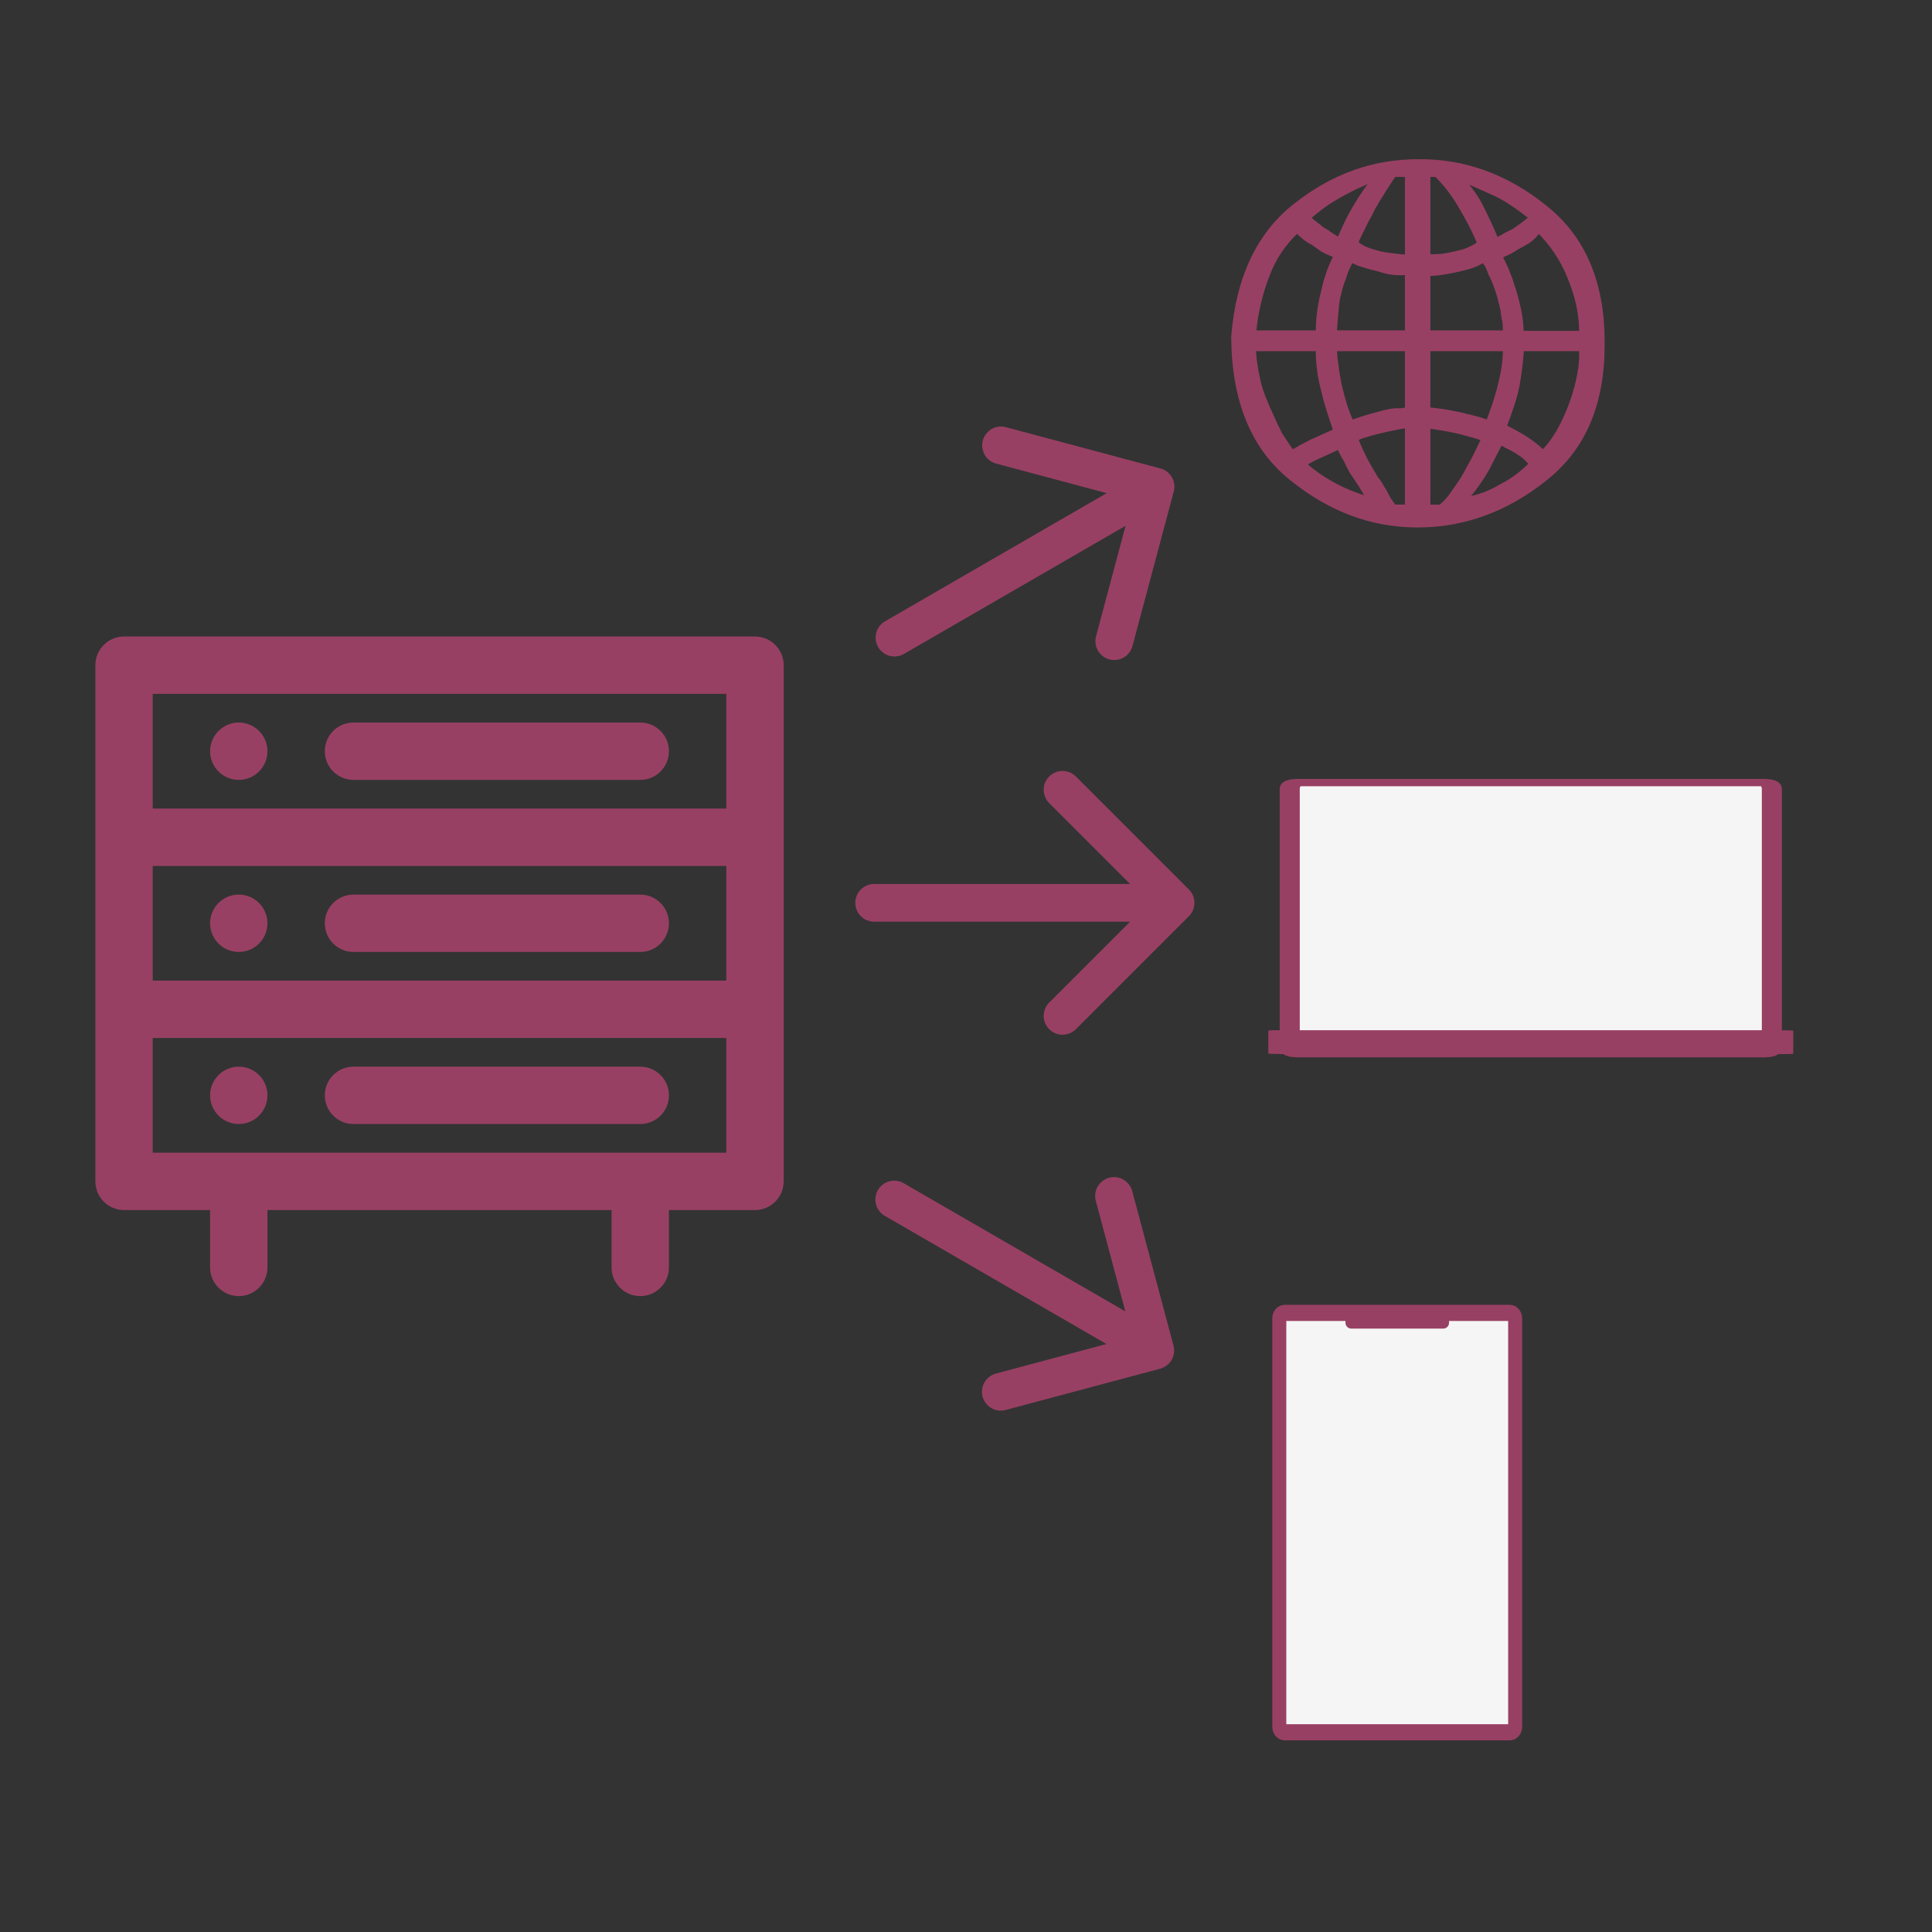
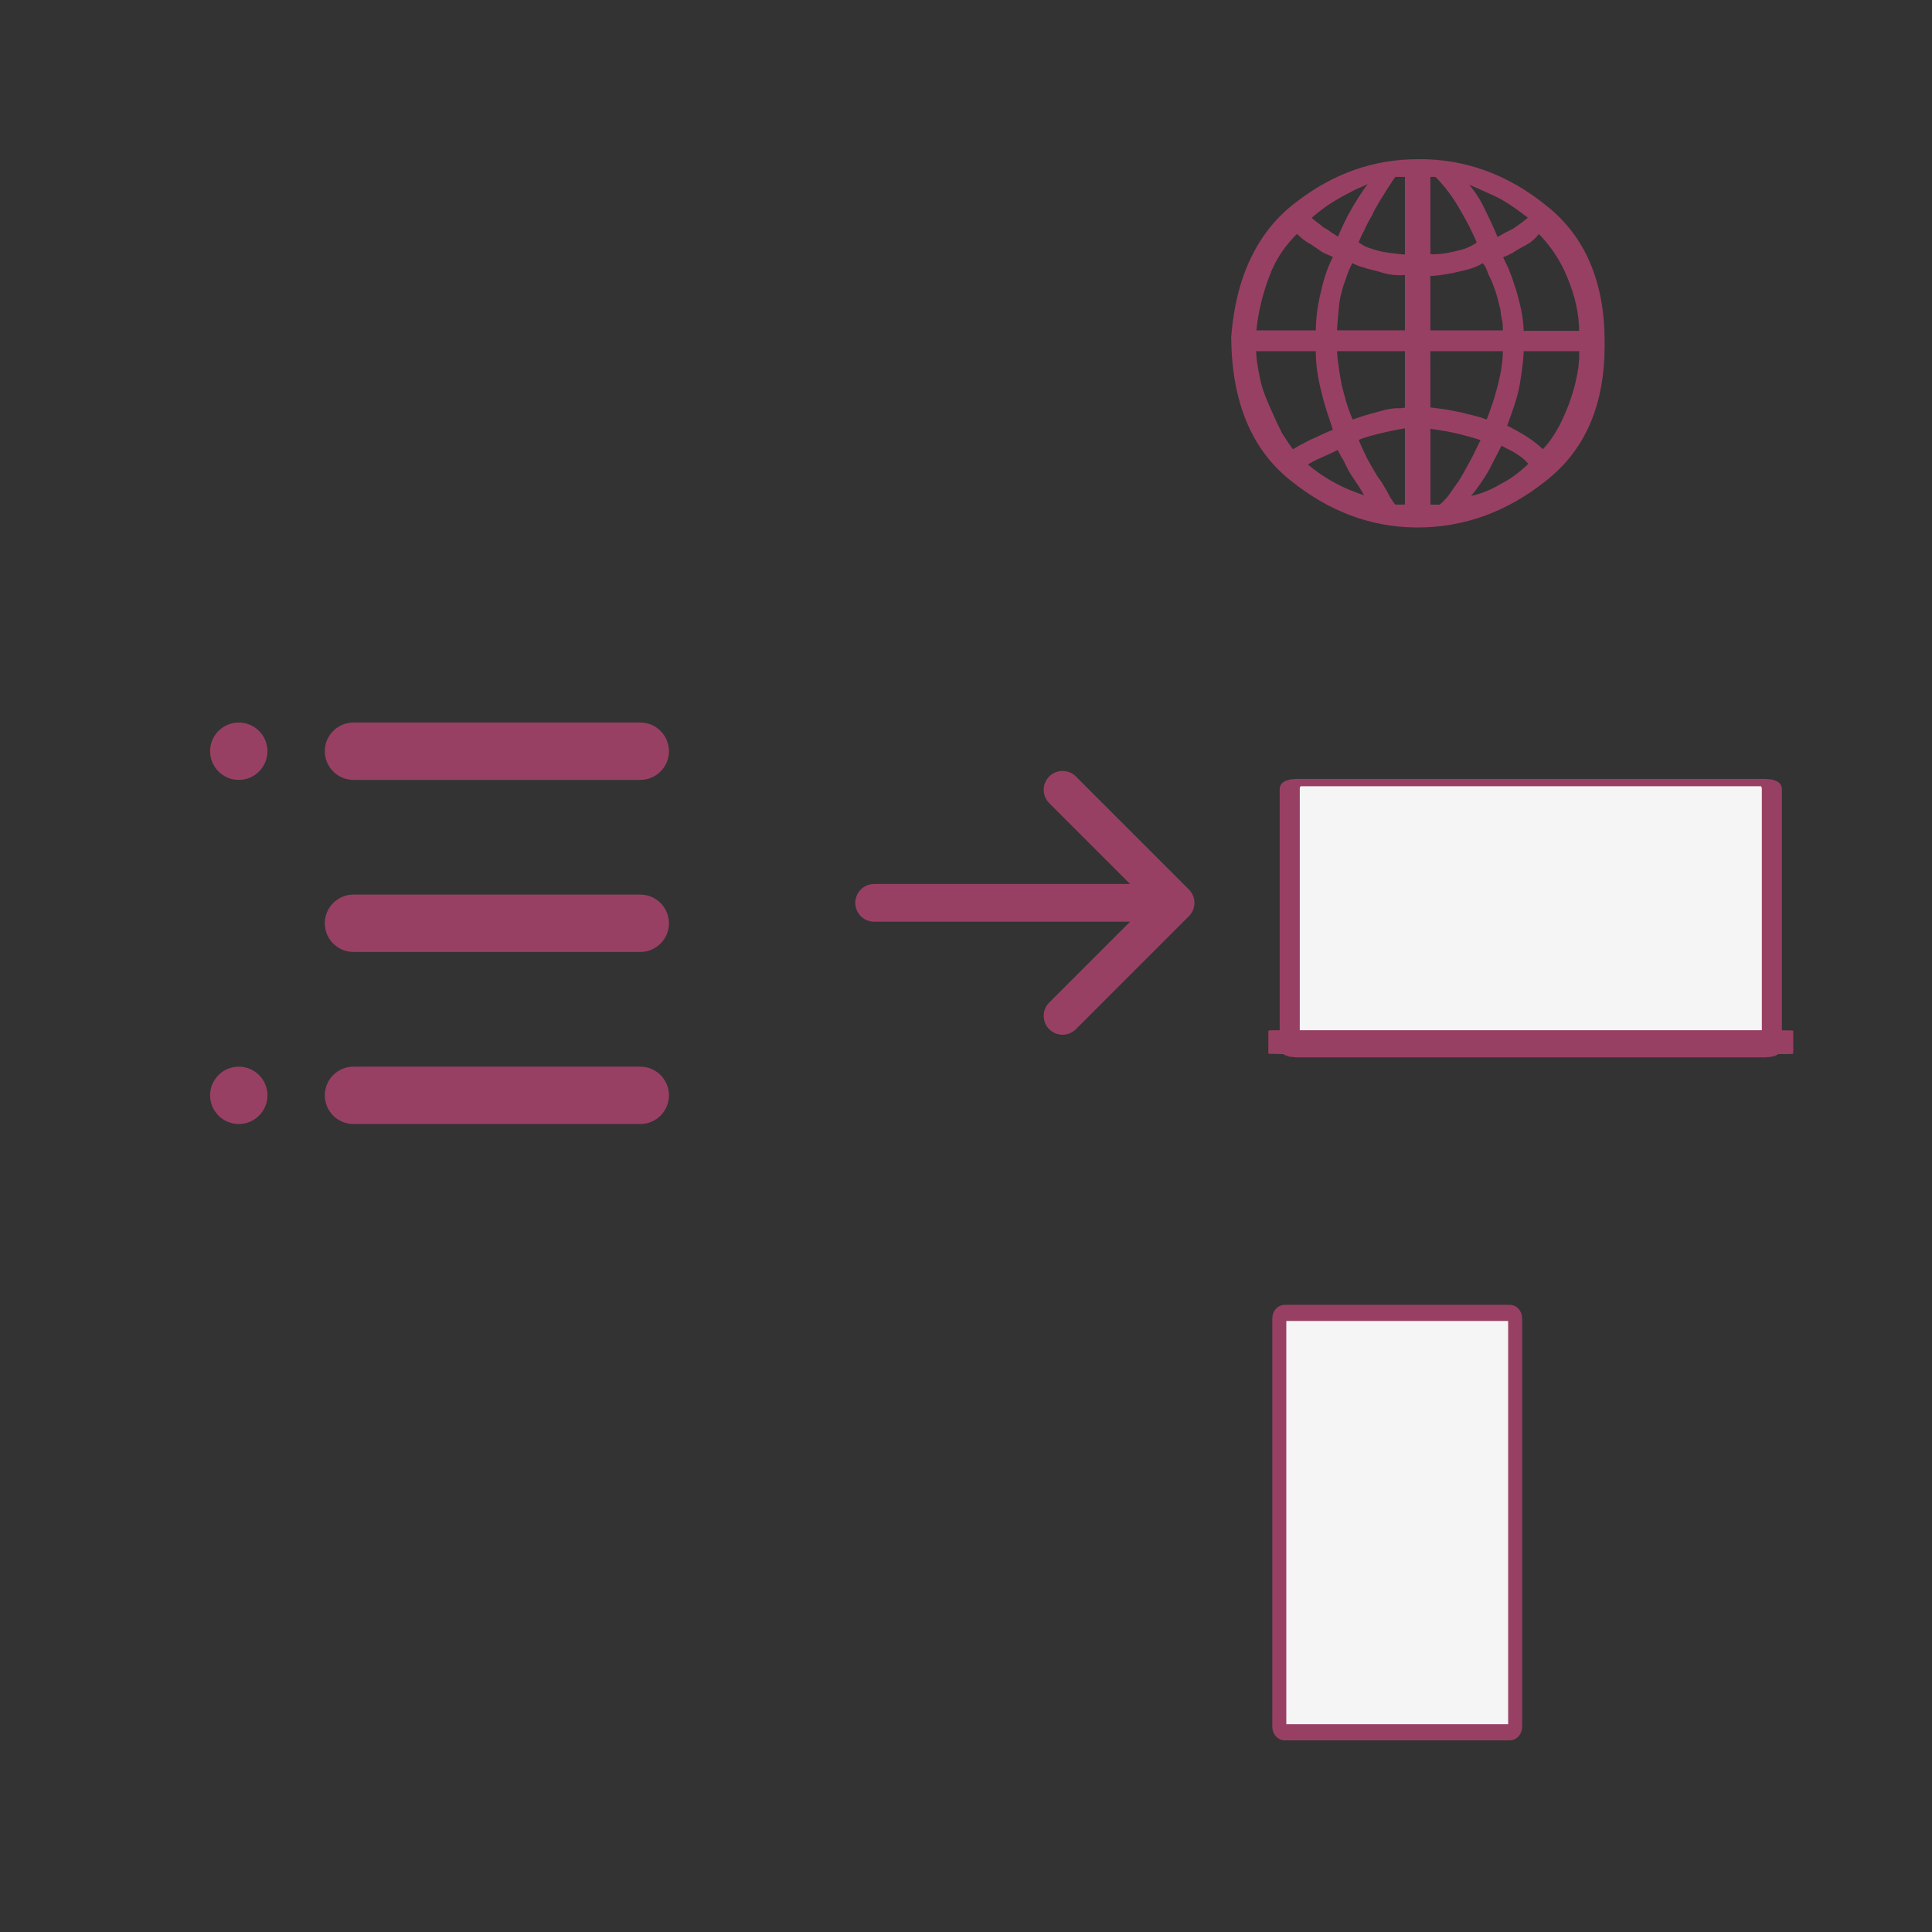
<svg xmlns="http://www.w3.org/2000/svg" width="100%" height="100%" viewBox="0 0 512 512" version="1.1" xml:space="preserve" style="fill-rule:evenodd;clip-rule:evenodd;stroke-linecap:round;stroke-linejoin:round;stroke-miterlimit:1.5;">
  <rect x="0" y="0" width="512" height="512" fill="#333333" stroke="none" />
  <g transform="matrix(0.228,0,0,0.228,25.277,164.879)">
    <g id="server">
      <g>
-         <path d="M766.667,16.667L33.333,16.667C14.923,16.667 0,31.591 0,50L0,650C0,668.409 14.923,683.333 33.333,683.333L133.333,683.333L133.333,750C133.333,768.409 148.256,783.333 166.666,783.333C185.075,783.333 199.998,768.409 199.998,750L199.998,683.333L599.998,683.333L599.998,750C599.998,768.409 614.922,783.333 633.331,783.333C651.741,783.333 666.664,768.409 666.664,750L666.664,683.333L766.664,683.333C785.073,683.333 799.997,668.409 799.997,650L799.997,50C800,31.591 785.077,16.667 766.667,16.667ZM66.667,283.333L733.334,283.333L733.334,416.666L66.667,416.666L66.667,283.333ZM66.667,83.333L733.334,83.333L733.334,216.666L66.667,216.666L66.667,83.333ZM733.334,616.667L66.667,616.667L66.667,483.334L733.334,483.334L733.334,616.667Z" style="fill:rgb(152,64,99);fill-rule:nonzero;" />
        <path d="M166.667,116.667C148.267,116.667 133.334,131.6 133.334,150C133.334,168.4 148.267,183.333 166.667,183.333C185.067,183.333 200,168.4 200,150C200,131.6 185.067,116.667 166.667,116.667Z" style="fill:rgb(152,64,99);fill-rule:nonzero;" />
        <path d="M633.333,116.667L300,116.667C281.591,116.667 266.667,131.591 266.667,150C266.667,168.409 281.591,183.333 300,183.333L633.333,183.333C651.742,183.333 666.666,168.409 666.666,150C666.667,131.591 651.742,116.667 633.333,116.667Z" style="fill:rgb(152,64,99);fill-rule:nonzero;" />
-         <path d="M166.667,316.667C148.267,316.667 133.334,331.6 133.334,350C133.334,368.4 148.267,383.333 166.667,383.333C185.067,383.333 200,368.4 200,350C200,331.6 185.067,316.667 166.667,316.667Z" style="fill:rgb(152,64,99);fill-rule:nonzero;" />
        <path d="M633.333,316.667L300,316.667C281.591,316.667 266.667,331.591 266.667,350C266.667,368.409 281.591,383.333 300,383.333L633.333,383.333C651.742,383.333 666.666,368.409 666.666,350C666.667,331.591 651.742,316.667 633.333,316.667Z" style="fill:rgb(152,64,99);fill-rule:nonzero;" />
        <path d="M166.667,583.333C185.067,583.333 200,568.4 200,550C200,531.6 185.067,516.667 166.667,516.667C148.267,516.667 133.333,531.6 133.333,550C133.333,568.4 148.267,583.333 166.667,583.333Z" style="fill:rgb(152,64,99);fill-rule:nonzero;" />
        <path d="M300,583.333L633.333,583.333C651.742,583.333 666.666,568.409 666.666,550C666.666,531.591 651.742,516.667 633.333,516.667L300,516.667C281.591,516.667 266.667,531.591 266.667,550C266.667,568.409 281.591,583.333 300,583.333Z" style="fill:rgb(152,64,99);fill-rule:nonzero;" />
      </g>
    </g>
    <g id="desktop" transform="matrix(1.326,0,0,1.326,1359.02,154.543)">
      <g transform="matrix(2.586,0,0,0.943,-94.304,-49.32)">
        <path d="M208.407,83.633C208.407,80.432 207.459,77.833 206.292,77.833L47.101,77.833C45.934,77.833 44.986,80.432 44.986,83.633L44.986,324.026C44.986,327.227 45.934,329.826 47.101,329.826L206.292,329.826C207.459,329.826 208.407,327.227 208.407,324.026L208.407,83.633Z" style="fill:rgb(245,245,245);stroke:rgb(152,64,99);stroke-width:6.8px;" />
      </g>
      <g transform="matrix(2.701,0,0,0.081,-108.866,235.08)">
        <path d="M208.407,83.633C208.407,80.432 208.329,77.833 208.234,77.833L45.159,77.833C45.064,77.833 44.986,80.432 44.986,83.633L44.986,324.026C44.986,327.227 45.064,329.826 45.159,329.826L208.234,329.826C208.329,329.826 208.407,327.227 208.407,324.026L208.407,83.633Z" style="fill:rgb(152,64,99);stroke:rgb(152,64,99);stroke-width:6.93px;" />
      </g>
    </g>
    <g id="mobile" transform="matrix(1.904,0,0,1.904,771.714,405.045)">
      <g transform="matrix(0.881,0,0,1.016,277.8,129.851)">
        <path d="M208.407,81.096C208.407,79.295 206.721,77.833 204.645,77.833L48.748,77.833C46.672,77.833 44.986,79.295 44.986,81.096L44.986,326.563C44.986,328.364 46.672,329.826 48.748,329.826L204.645,329.826C206.721,329.826 208.407,328.364 208.407,326.563L208.407,81.096Z" style="fill:rgb(245,245,245);stroke:rgb(152,64,99);stroke-width:9.7px;" />
      </g>
      <g transform="matrix(1,0,0,1,-34.13,0)">
-         <path d="M454.03,210.133C454.03,208.8 452.948,207.719 451.615,207.719L395.524,207.719C394.191,207.719 393.11,208.8 393.11,210.133L393.11,214.961C393.11,216.293 394.191,217.375 395.524,217.375L451.615,217.375C452.948,217.375 454.03,216.293 454.03,214.961L454.03,210.133Z" style="fill:rgb(152,64,99);stroke:rgb(152,64,99);stroke-width:2.31px;" />
-       </g>
+         </g>
    </g>
    <g id="web" transform="matrix(0.767,0,0,0.767,1322.39,-631.178)">
      <path d="M0,391.4L0,390.625C7.025,300 39.85,232.025 96.875,189.05C153.125,145.3 214.075,124.2 280.475,124.2C350,123.425 414.85,146.85 472.675,193.725C531.275,239.825 560.175,308.575 560.175,397.625L560.175,403.1C560.175,492.95 531.275,560.125 472.675,606.225C414.075,653.1 349.225,676.55 279.7,676.55L276.575,676.55C208.6,675.775 146.1,652.325 88.3,605.45C30.475,559.35 0.8,488.25 0.025,391.375L0,391.4ZM263.275,268.775L263.275,145.3L244.525,145.3C240.625,150 237.5,155.45 234.375,160.15C231.25,164.85 228.125,169.525 225,175C221.875,179.7 217.975,185.95 215.625,190.625C212.5,195.325 210.15,200 207.8,205.475C203.1,213.3 199.2,221.1 196.075,228.125C192.175,235.15 189.05,242.2 186.7,248.45C191.4,251.575 196.85,255.475 203.1,257.825C210.125,260.175 217.175,262.525 224.2,264.075C232.025,265.65 239.05,266.425 245.3,267.2C252.325,267.975 258.575,268.775 263.275,268.775ZM296.1,145.3L296.1,267.975C300,267.975 304.7,268.75 309.375,267.975C314.075,267.975 319.525,267.2 324.225,266.4C332.825,264.825 342.975,262.5 350.8,260.15C359.4,257.025 367.2,253.125 372.675,248.425C363.3,225.775 353.15,207.8 342.975,190.6C332.8,173.4 321.1,158.575 308.6,146.075L308.6,145.3L296.1,145.3ZM211.725,152.35L211.725,151.575C206.25,153.925 200.775,157.825 194.525,160.175C189.05,162.525 182.025,165.65 176.55,168.775C165.6,174.25 154.675,180.5 143.725,187.525C133.575,194.55 123.4,202.375 114.825,210.175C117.95,213.3 121.85,216.425 124.975,218.775C128.1,221.125 132,224.25 135.925,227.375C139.05,228.95 142.95,231.275 146.875,234.4C150.775,236.75 155.475,239.875 160.15,243C166.4,228.925 172.65,214.1 180.475,200.8C188.3,186.725 196.875,173.45 205.475,161.725C206.25,160.15 207.05,158.6 208.6,157.025C209.375,156.25 210.175,153.9 211.725,152.325L211.725,152.35ZM450.775,210.15L450.775,209.375C431.25,194.525 414.05,182.025 396.875,174.225C379.7,166.425 362.5,158.6 346.875,152.35C359.375,164.85 370.325,180.475 377.35,195.325C385.175,210.95 392.975,227.35 399.225,242.975C402.35,241.4 406.25,239.85 410.95,236.725C414.85,234.375 420.325,232.025 425.025,229.7C429.725,226.575 433.625,223.45 438.3,220.325C443,216.425 447.675,213.3 450.8,210.175L450.775,210.15ZM437.5,384.375L527.35,384.375C527.35,355.475 521.1,328.125 509.375,300C498.425,272.65 482.8,250 463.275,230.475L463.275,229.7C459.375,235.95 453.9,241.425 448.425,245.325C442.175,249.225 436.7,252.35 430.45,255.475C426.55,257.825 422.625,260.95 418.725,262.5C414.825,264.85 409.35,266.4 405.45,268.75C408.575,275 411.7,282.025 414.825,288.275C417.175,295.3 421.075,303.125 422.65,310.15C427.35,322.65 430.475,335.925 433.6,349.225C435.95,360.95 437.5,373.45 437.5,384.375ZM154.7,268.75L154.7,267.975C148.45,264.85 141.425,262.5 135.95,259.375C130.475,255.475 125,251.55 120.325,248.425C115.625,246.075 110.95,242.95 107.05,239.825C103.15,236.7 100.025,233.575 96.9,230.45C76.575,249.975 61.75,271.85 52.375,297.65C42.225,323.425 35.175,352.35 32.05,383.6L128.15,383.6C128.15,361.725 131.275,340.625 136.75,319.525C141.45,297.65 148.475,281.25 154.725,268.75L154.7,268.75ZM263.275,383.6L263.275,293.75C257.025,294.525 249.2,294.525 242.175,293.75C234.35,292.975 226.55,290.625 219.525,288.275C213.275,286.7 205.45,285.15 199.2,282.8C192.175,281.225 185.125,278.1 179.675,274.975C174.975,282.8 171.075,292.175 167.95,302.325C164.05,311.7 161.7,321.85 159.35,331.225C157.775,340.6 157,350.75 156.225,359.35C155.45,367.95 154.65,376.55 154.65,383.575L263.25,383.575L263.275,383.6ZM296.1,295.325L296.1,383.6L411.725,383.6C411.725,378.9 411.725,373.45 410.95,367.2C409.375,361.725 408.6,354.7 407.825,348.45C405.475,339.075 403.125,328.925 400,319.55C396.875,310.95 393.75,302.35 389.85,295.325C388.275,291.425 386.725,286.725 385.15,283.6C382.8,279.7 380.45,277.35 378.9,275C370.3,281.25 358.575,285.15 344.525,288.275C331.25,291.4 315.625,294.525 301.55,295.3L296.075,295.3L296.1,295.325ZM128.125,409.375L32.025,409.375C32.025,422.65 34.375,437.5 38.275,455.475C42.175,474.225 50,491.425 58.6,510.175C62.5,519.55 67.2,528.925 71.875,538.3C77.35,546.9 83.6,556.275 89.85,564.875C94.55,561.75 99.225,559.4 103.125,557.05C107.825,554.7 113.275,551.575 117.975,549.225C123.45,546.875 128.925,544.525 135.175,541.4C140.65,539.05 147.675,535.925 154.7,532.8C148.45,513.275 141.425,494.525 136.725,473.425C131.25,453.1 128.125,432.8 128.125,410.15L128.125,409.375ZM263.275,500.775L263.275,409.375L154.675,409.375C154.675,415.625 155.45,425 157.025,434.375C157.8,443.75 160.15,453.9 161.725,464.075C164.85,475.025 167.2,485.95 170.325,495.325C173.45,504.7 176.575,512.525 179.7,519.55C193.775,514.075 207.825,510.175 217.2,507.825C227.35,504.7 236.725,502.35 246.1,501.575L254.7,501.575C257.825,500.8 260.95,500.8 263.3,500.8L263.275,500.775ZM296.1,409.375L296.1,500C301.575,500.775 307.825,501.575 314.075,502.35C321.1,503.125 329.7,504.7 336.725,506.25L348.45,508.6C352.35,510.175 357.05,510.95 360.95,511.725C365.65,513.3 370.325,514.075 375.025,515.625C378.925,517.2 382.85,517.975 385.975,519.525C396.125,493.75 402.375,472.65 406.3,454.675C410.2,437.475 411.775,422.65 411.775,410.15L411.775,409.375L296.1,409.375ZM527.35,410.15L527.35,409.375L437.5,409.375L437.5,414.075C436.725,428.925 434.375,446.1 431.25,464.075C428.125,481.275 421.1,501.575 411.725,526.575C424.225,532.825 435.95,539.075 445.325,545.325C454.7,551.575 463.3,558.6 469.55,564.85C482.825,551.575 494.55,533.6 504.7,510.15C514.85,487.5 521.9,464.05 525.8,439.05C526.575,434.35 526.575,429.675 527.375,424.975L527.375,410.125L527.35,410.15ZM263.275,647.65L263.275,525.775C243.75,528.9 227.325,532.8 214.825,535.925C202.325,539.05 192.95,542.175 186.7,545.3C191.4,557.025 196.075,567.175 200.775,576.55C205.475,585.15 210.925,594.525 215.625,602.325C217.2,605.45 220.325,608.575 222.65,612.475C225,615.6 226.55,619.5 228.9,622.625C231.25,626.525 233.6,631.225 235.925,635.9C239.05,639.8 241.4,644.5 244.525,647.625L263.275,647.625L263.275,647.65ZM296.1,647.65L314.075,647.65C321.1,642.175 328.15,634.375 333.6,625.775C339.85,617.175 346.875,607.025 351.575,598.425C357.05,588.275 362.525,578.9 367.2,569.525C371.875,560.15 375.8,551.55 378.925,545.3C370.325,542.175 358.6,539.05 346.9,535.925C335.2,532.8 318.775,529.675 296.125,526.55L296.125,647.65L296.1,647.65ZM450.775,583.6L450.775,582.825C449.2,580.475 446.075,577.35 443.75,575C441.425,572.65 437.5,569.525 433.6,567.175C430.475,564.825 426.575,562.475 421.875,560.15C417.175,557.825 410.925,554.675 405.475,551.55C402.35,557.8 396.875,568.75 389.075,583.575C382.05,598.425 369.55,616.4 353.925,635.925C373.45,632.8 390.65,625.775 406.275,616.4C423.475,607.8 438.3,596.075 450.8,583.575L450.775,583.6ZM160.15,558.6L160.15,557.825C154.675,560.95 146.075,564.85 137.5,568.775C128.125,572.675 117.975,577.375 108.6,583.625C114.075,588.325 119.55,593 124.225,596.125C128.925,600.025 134.375,603.15 139.075,606.275C147.675,611.75 157.825,617.225 167.975,621.9C178.125,626.575 190.625,631.275 206.25,635.975C200.775,629.725 196.875,621.9 192.975,615.65C189.075,609.4 184.375,603.15 180.475,596.9C176.575,590.65 173.45,583.625 170.325,577.375C166.425,571.125 163.3,564.875 160.175,558.625L160.15,558.6Z" style="fill:rgb(152,64,99);fill-rule:nonzero;stroke:rgb(152,64,99);stroke-width:5.72px;stroke-linecap:butt;stroke-miterlimit:2;" />
    </g>
    <g transform="matrix(0.657,0,0,0.657,817.562,63.445)">
      <path d="M133.333,400L666.667,400M666.667,400L466.667,600M666.667,400L466.667,200" style="fill:none;fill-rule:nonzero;stroke:rgb(152,64,99);stroke-width:66.67px;stroke-miterlimit:4;" />
    </g>
    <g transform="matrix(0.569,-0.329,0.329,0.569,721.325,-165.742)">
-       <path d="M133.333,400L666.667,400M666.667,400L466.667,600M666.667,400L466.667,200" style="fill:none;fill-rule:nonzero;stroke:rgb(152,64,99);stroke-width:66.67px;stroke-miterlimit:4;" />
-     </g>
+       </g>
    <g transform="matrix(0.569,0.329,-0.329,0.569,984.249,399.61)">
-       <path d="M133.333,400L666.667,400M666.667,400L466.667,600M666.667,400L466.667,200" style="fill:none;fill-rule:nonzero;stroke:rgb(152,64,99);stroke-width:66.67px;stroke-miterlimit:4;" />
-     </g>
+       </g>
  </g>
</svg>